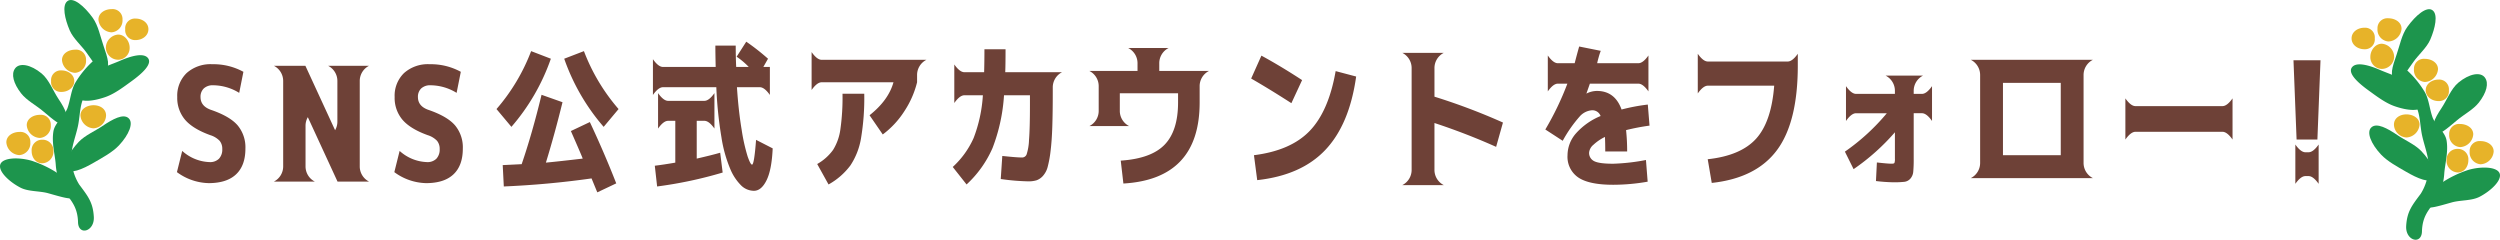
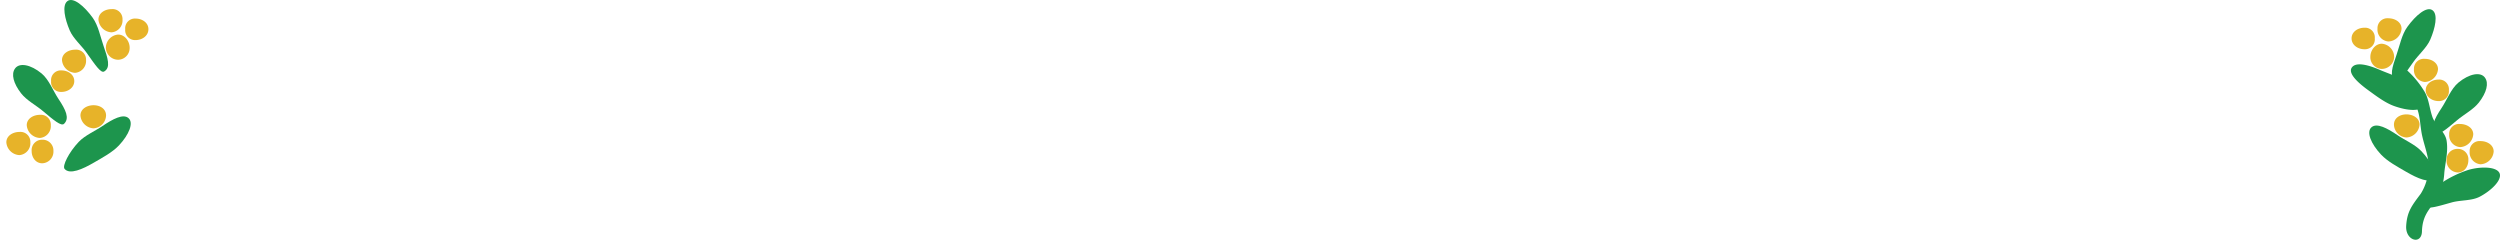
<svg xmlns="http://www.w3.org/2000/svg" viewBox="0 0 709.467 68.032">
  <defs>
    <style>.cls-1{fill:#1d954d}.cls-2{fill:#e7b329}</style>
  </defs>
  <g id="Layer_2" data-name="Layer 2">
    <g id="sns">
      <path class="cls-1" d="M29.55 20.3c-.954.538-2.614-1.993-4.954-5.3-1.491-2.113-3.808-4.049-4.813-6.379-1.412-3.299-2.208-7.05-.693-8.27 1.627-1.346 4.839 1.386 7.21 4.684 1.595 2.216 2.145 5.292 3.049 7.886 1.24 3.585 2.148 6.253.2 7.376M18.177 35.135c-.785.767-2.892-1-5.985-3.608-1.973-1.666-4.647-3.041-6.2-5.039C3.791 23.653 3.116 21 4.275 19.427c1.234-1.707 4.421-1.152 7.542 1.431 2.1 1.758 3.25 4.931 4.774 7.21 2.1 3.144 3.2 5.5 1.586 7.067m.151 12.793c-.724-.83 1.237-4.747 4.026-7.674 1.784-1.866 4.625-3.052 6.726-4.489 2.958-2.01 5.844-3.534 7.345-2.279 1.641 1.345.117 4.816-2.657 7.765-1.879 1.993-4.688 3.47-7.059 4.856-3.269 1.913-6.926 3.539-8.381 1.821" />
-       <path class="cls-1" d="M21.438 27.278C20.9 26.31 23.425 23 26.721 20.64c2.1-1.5 4.994-2.376 7.327-3.384 3.276-1.437 6.675-2.313 7.915-.808 1.348 1.627-1.424 4.284-4.713 6.655-2.211 1.6-4.679 3.493-7.262 4.41-3.571 1.26-7.422 1.706-8.55-.235m-.409 28.587c-.395 1.031-3.436.075-7.331-1.019-2.473-.7-5.68-.424-7.934-1.615C2.6 51.576-.355 48.753.035 46.846c.438-2.085 4.945-2.342 8.836-1.26a30.826 30.826 0 017.774 3.757c3.221 1.993 5.208 4.432 4.384 6.522" />
-       <path class="cls-1" d="M22.145 63.052c-.114-3.991-1.689-5.784-3.307-7.983a15.824 15.824 0 01-3.021-8.412c-.2-2.783-1.194-6.088-.661-9.352.407-2.543 3.25-4.432 4.034-6.74.842-2.462.988-5.028 2.2-7.118a27.461 27.461 0 014.647-5.778c1-.968 3.05-2 4.018-1s-.009 3.116-1.011 4.078a25.936 25.936 0 00-5.24 6.8c-1.223 2.537-1.1 5.664-1.715 8.378-.644 2.921-1.8 5.721-1.8 8.287a14.514 14.514 0 002.187 8.149c2.474 3.321 3.914 5.045 4.149 9.185.235 4.175-4.375 5.452-4.484 1.506" />
      <path class="cls-2" d="M30.037 13.528a3.528 3.528 0 003.5 3.43 3.326 3.326 0 003.255-3.43c0-1.85-1.4-3.717-3.255-3.717a3.8 3.8 0 00-3.5 3.717M22.83 32.77a3.939 3.939 0 003.725 3.648A3.777 3.777 0 0030.1 32.77c0-1.867-1.681-2.909-3.542-2.909S22.83 30.9 22.83 32.77m-8.33-9.753a2.794 2.794 0 002.944 3.07c1.858 0 3.633-1.22 3.633-3.07s-1.775-3.035-3.633-3.035a2.762 2.762 0 00-2.944 3.035" />
      <path class="cls-2" d="M35.537 8.288a2.8 2.8 0 002.949 3.087c1.867 0 3.631-1.214 3.631-3.087 0-1.85-1.764-3.018-3.631-3.018a2.755 2.755 0 00-2.949 3.018M8.98 42.854c0 1.85 1.159 3.488 3.018 3.488a3.312 3.312 0 003.166-3.488A3.061 3.061 0 0012 39.653a2.946 2.946 0 00-3.018 3.2M1.8 40.392a3.915 3.915 0 003.7 3.625 3.381 3.381 0 003.112-3.625A2.814 2.814 0 005.5 37.443c-1.844 0-3.7 1.088-3.7 2.949m15.793-23.348a3.926 3.926 0 003.719 3.625 3.39 3.39 0 003.107-3.625 2.815 2.815 0 00-3.107-2.944c-1.852 0-3.719 1.088-3.719 2.943M27.938 5.551a3.919 3.919 0 003.719 3.625 3.379 3.379 0 003.107-3.625 2.817 2.817 0 00-3.107-2.961c-1.855 0-3.719 1.094-3.719 2.961M7.591 35.53a3.909 3.909 0 003.731 3.619 3.379 3.379 0 003.1-3.619 2.817 2.817 0 00-3.1-2.944c-1.864 0-3.731 1.088-3.731 2.944" />
      <path class="cls-1" d="M679.917 22.9c.953.538 2.614-1.993 4.953-5.3 1.492-2.113 3.808-4.049 4.814-6.379 1.411-3.293 2.207-7.044.692-8.264-1.626-1.346-4.839 1.386-7.212 4.684-1.6 2.217-2.145 5.292-3.05 7.886-1.24 3.585-2.147 6.253-.2 7.376m11.376 14.831c.784.767 2.892-1 5.984-3.608 1.973-1.666 4.647-3.041 6.205-5.039 2.2-2.835 2.872-5.492 1.712-7.061-1.234-1.707-4.421-1.152-7.542 1.431-2.1 1.758-3.249 4.931-4.773 7.21-2.1 3.144-3.2 5.5-1.586 7.067m-.152 12.793c.724-.83-1.237-4.747-4.026-7.674-1.784-1.866-4.624-3.052-6.726-4.489-2.958-2.01-5.844-3.533-7.344-2.279-1.641 1.345-.118 4.816 2.657 7.765 1.878 1.993 4.687 3.47 7.058 4.856 3.27 1.913 6.927 3.539 8.381 1.821" />
      <path class="cls-1" d="M688.028 29.877c.539-.968-1.987-4.278-5.283-6.638-2.1-1.5-4.993-2.376-7.327-3.384-3.275-1.437-6.674-2.313-7.914-.807-1.349 1.626 1.423 4.283 4.713 6.654 2.21 1.6 4.679 3.493 7.262 4.41 3.57 1.26 7.421 1.706 8.549-.235m.41 28.587c.395 1.031 3.436.075 7.33-1.019 2.474-.7 5.681-.424 7.934-1.615 3.167-1.655 6.119-4.478 5.73-6.385-.438-2.085-4.945-2.342-8.836-1.26a30.794 30.794 0 00-7.774 3.757c-3.222 1.993-5.209 4.432-4.384 6.522" />
      <path class="cls-1" d="M687.321 65.651c.115-3.991 1.69-5.784 3.307-7.983a15.815 15.815 0 003.021-8.412c.2-2.783 1.194-6.088.662-9.352-.407-2.543-3.25-4.432-4.035-6.74-.842-2.462-.988-5.028-2.2-7.118a27.465 27.465 0 00-4.648-5.778c-1-.968-3.049-2-4.017-1s.009 3.116 1.011 4.078a25.936 25.936 0 015.24 6.8c1.222 2.537 1.1 5.664 1.715 8.378.644 2.921 1.795 5.721 1.8 8.287a14.505 14.505 0 01-2.188 8.149c-2.474 3.321-3.914 5.045-4.149 9.185-.235 4.175 4.375 5.452 4.484 1.506" />
      <path class="cls-2" d="M679.43 16.127a3.528 3.528 0 01-3.5 3.43 3.326 3.326 0 01-3.256-3.43c0-1.85 1.4-3.717 3.256-3.717a3.8 3.8 0 013.5 3.717m7.207 19.242a3.94 3.94 0 01-3.725 3.648 3.776 3.776 0 01-3.542-3.648c0-1.867 1.68-2.909 3.542-2.909s3.725 1.042 3.725 2.909m8.326-9.753a2.794 2.794 0 01-2.943 3.07c-1.858 0-3.634-1.22-3.634-3.07s1.776-3.035 3.634-3.035a2.761 2.761 0 012.943 3.035" />
      <path class="cls-2" d="M673.929 10.887a2.8 2.8 0 01-2.949 3.087c-1.867 0-3.631-1.214-3.631-3.087 0-1.85 1.764-3.018 3.631-3.018a2.755 2.755 0 012.949 3.018m26.558 34.566c0 1.85-1.16 3.488-3.018 3.488a3.313 3.313 0 01-3.167-3.488 3.062 3.062 0 013.167-3.2 2.947 2.947 0 013.018 3.2m7.184-2.462a3.915 3.915 0 01-3.705 3.625 3.381 3.381 0 01-3.113-3.625 2.814 2.814 0 013.113-2.949c1.844 0 3.705 1.088 3.705 2.949m-15.797-23.348a3.926 3.926 0 01-3.719 3.625 3.389 3.389 0 01-3.107-3.625 2.815 2.815 0 013.107-2.943c1.852 0 3.719 1.088 3.719 2.943M681.529 8.15a3.919 3.919 0 01-3.72 3.625A3.379 3.379 0 01674.7 8.15a2.816 2.816 0 013.106-2.961c1.856 0 3.72 1.094 3.72 2.961m20.35 29.979a3.909 3.909 0 01-3.731 3.619 3.379 3.379 0 01-3.1-3.619 2.817 2.817 0 013.1-2.944c1.864 0 3.731 1.088 3.731 2.944" />
-       <path d="M67.883 26.355a14.243 14.243 0 00-7.362-2.155 3.7 3.7 0 00-2.688.9 3.248 3.248 0 00-.926 2.439q0 2.548 2.865 3.6 5.421 1.845 7.648 4.416a9.745 9.745 0 012.225 6.614q0 4.789-2.644 7.295t-7.8 2.505a15.714 15.714 0 01-8.991-3.121l1.5-6.02A12.166 12.166 0 0059.464 46a3.549 3.549 0 002.688-.967 3.781 3.781 0 00.926-2.724 3.556 3.556 0 00-.749-2.351 6.236 6.236 0 00-2.645-1.6q-4.981-1.8-7.184-4.4a9.561 9.561 0 01-2.2-6.416 8.956 8.956 0 012.644-6.79 10.16 10.16 0 017.317-2.526 17.7 17.7 0 018.815 2.153zm9.834 25.181a4.832 4.832 0 002.644-4.394V23.06a4.833 4.833 0 00-2.644-4.395h8.947l9.3 20.171H93.1a4.831 4.831 0 002.645-4.395V23.06a4.832 4.832 0 00-2.645-4.395h11.636a4.831 4.831 0 00-2.644 4.395v24.082a4.83 4.83 0 002.644 4.394h-8.948l-9.3-20.171h2.864a4.833 4.833 0 00-2.644 4.395v11.382a4.832 4.832 0 002.644 4.394zm51.862-25.181a14.237 14.237 0 00-7.361-2.153 3.7 3.7 0 00-2.689.9 3.248 3.248 0 00-.926 2.439q0 2.548 2.866 3.6 5.421 1.845 7.647 4.416a9.746 9.746 0 012.226 6.614q0 4.789-2.645 7.295t-7.8 2.505a15.714 15.714 0 01-8.991-3.121l1.5-6.02A12.17 12.17 0 00121.16 46a3.547 3.547 0 002.688-.967 3.777 3.777 0 00.926-2.724 3.556 3.556 0 00-.749-2.351 6.238 6.238 0 00-2.644-1.6q-4.983-1.8-7.185-4.4a9.561 9.561 0 01-2.2-6.416 8.956 8.956 0 012.644-6.79 10.162 10.162 0 017.317-2.526 17.7 17.7 0 018.815 2.153zm26.748-9.69A59.237 59.237 0 01145.132 36l-4.232-5.053a54.725 54.725 0 009.829-16.436zm5.685 20.522l5.378-2.549q4.056 8.613 7.493 17.4l-5.377 2.548-1.631-3.955q-12.387 1.758-24.9 2.285l-.308-6.064q3.7-.175 5.378-.264 3-8.744 5.641-19.687l5.951 2.109q-2.249 9.141-4.716 17.139 3.3-.307 10.445-1.143-.092-.391-3.354-7.819zm-1.9-20.522l5.6-2.154a54.725 54.725 0 009.829 16.436L171.312 36a59.22 59.22 0 01-11.195-19.335zm48.938-.572l2.732-4.262a64.7 64.7 0 016.171 4.834l-1.322 2.329h1.85v7.954q-1.542-2.2-2.864-2.2h-6.48q.44 6.681 1.323 11.976a51.732 51.732 0 001.7 7.646q.814 2.35 1.256 2.351.617 0 1.146-7.031l4.716 2.417q-.266 6.065-1.741 9.053t-3.592 2.988a5.222 5.222 0 01-3.5-1.406 14.238 14.238 0 01-3.13-4.615 37.579 37.579 0 01-2.578-9.162 113.762 113.762 0 01-1.455-14.217h-15.125q-1.321 0-2.864 2.2V16.8q1.54 2.2 2.864 2.2H203.1q-.089-3.867-.088-6.065h5.774q0 3.208.132 6.065h3.57a21.223 21.223 0 00-3.438-2.907zm-3.967 32.871a118.531 118.531 0 01-18.6 3.955l-.661-5.888q2.513-.307 5.818-.879V34.287h-2.027q-1.323 0-2.865 2.2V26.42q1.542 2.2 2.865 2.2h10.27q1.322 0 2.865-2.2v10.064q-1.544-2.2-2.865-2.2h-2.161v10.725q4.409-1.011 6.657-1.67zm25.241-23.422V14.775q1.542 2.2 2.864 2.2H262.9a4.831 4.831 0 00-2.644 4.395v1.977a26.346 26.346 0 01-3.615 8.218 24.978 24.978 0 01-6.126 6.592l-3.747-5.449q5.376-4.263 6.788-9.361h-20.368q-1.322-.003-2.864 2.195zm8.77 1.054h6.171a68.835 68.835 0 01-.925 12.678 19.858 19.858 0 01-3.019 7.691 19.582 19.582 0 01-6.193 5.383l-3.217-5.8a14.157 14.157 0 004.5-4 14.729 14.729 0 002.072-5.8 64.455 64.455 0 00.611-10.148zm40.274-12.612h5.994q0 4.482-.088 6.5h16.132a4.83 4.83 0 00-2.645 4.394V26.2q0 5.712-.132 9.734t-.485 6.877a31.913 31.913 0 01-.815 4.5 6.189 6.189 0 01-1.345 2.593 4.449 4.449 0 01-1.806 1.253 7.737 7.737 0 01-2.38.307 63.182 63.182 0 01-7.8-.659l.44-6.548q4.1.439 5.6.44a1.372 1.372 0 001.3-.879 15 15 0 00.682-4.109q.266-3.23.265-9.91v-2.763h-7.36a50.344 50.344 0 01-3.262 14.985 30.855 30.855 0 01-7.363 10.327l-3.923-4.966a24.859 24.859 0 005.928-8.217 40.769 40.769 0 002.623-12.129h-5.246q-1.32 0-2.864 2.2V18.291q1.542 2.2 2.864 2.2h5.6q.086-2.991.086-6.507zm29.782 6.152h13.664v-2.109a4.834 4.834 0 00-2.644-4.4h11.459a4.833 4.833 0 00-2.645 4.4v2.109h14.105a4.832 4.832 0 00-2.645 4.395v4.526q0 21.753-21.641 23.027l-.75-6.5q8.639-.572 12.453-4.527t3.812-12v-2.593h-16.529v4.922a4.833 4.833 0 002.644 4.395H309.15a4.832 4.832 0 002.645-4.395v-6.855a4.832 4.832 0 00-2.645-4.395zm45.914 2.154l2.909-6.5q5.423 2.944 11.548 6.943l-3.041 6.548q-6.214-4.003-11.416-6.991zm23.978-2.11l5.818 1.538q-1.9 13.58-8.727 20.808t-19.35 8.592l-.926-7.076q10.489-1.317 15.846-6.921t7.339-16.941zM397.958 15h11.768a4.833 4.833 0 00-2.644 4.394v8.042a176.135 176.135 0 0119.437 7.339l-1.939 6.9a182.622 182.622 0 00-17.5-6.767v13.221a4.833 4.833 0 002.644 4.4h-11.766a4.831 4.831 0 002.644-4.4v-28.74A4.831 4.831 0 00397.958 15zM467.1 45.405l.485 6.152a56.75 56.75 0 01-9.785.879q-6.832 0-9.895-2.065a7.1 7.1 0 01-3.063-6.329 9.473 9.473 0 012.423-6.218 19.069 19.069 0 016.964-4.9 2.477 2.477 0 00-2.511-1.626 5.142 5.142 0 00-3.5 1.846 37.171 37.171 0 00-4.739 6.812l-4.936-3.208A83.2 83.2 0 00444.8 23.74h-2.689q-1.323 0-2.865 2.2V15.742q1.542 2.2 2.865 2.2h4.76q.573-2.241 1.278-4.746l6.127 1.23a19.062 19.062 0 00-.595 1.824c-.22.776-.361 1.34-.419 1.692h11.68q1.323 0 2.865-2.2v10.2q-1.543-2.2-2.865-2.2h-13.756q-.309.879-.969 2.768l-.088.088a6.631 6.631 0 013.041-.791q5.112 0 7.008 5.274a53.886 53.886 0 017.449-1.407l.485 5.977a61.2 61.2 0 00-6.656 1.274 55.7 55.7 0 01.308 6.065h-6.214q0-2.284-.088-4.131a13.288 13.288 0 00-3.284 2.241 3.283 3.283 0 00-1.212 2.2 2.56 2.56 0 001.367 2.395q1.365.77 5.465.769a57.589 57.589 0 009.302-1.059zm14.706-30.147q1.543 2.2 2.866 2.2h22.655q1.322 0 2.864-2.2V18.6q0 16.041-5.906 23.994t-18.512 9.317l-1.145-6.724q9.342-1.011 13.707-5.8t5.157-15.073h-18.82q-1.323 0-2.866 2.2zm42.059 9.185q1.542 2.2 2.865 2.2h11.02v-.791a4.831 4.831 0 00-2.645-4.394h10.622a4.832 4.832 0 00-2.644 4.394v.791h2.336q1.323 0 2.865-2.2v9.888q-1.543-2.2-2.865-2.2h-2.336v12.92a36.845 36.845 0 01-.132 3.714 3.417 3.417 0 01-.815 1.933 2.689 2.689 0 01-1.72.9 26.794 26.794 0 01-3.108.132 46.688 46.688 0 01-4.936-.352l.264-5.273q3.086.353 4.188.351c.44 0 .705-.072.793-.219a3.209 3.209 0 00.133-1.231v-7.47A61.508 61.508 0 01526.025 48l-2.468-4.966a59.85 59.85 0 0011.9-10.9h-8.727q-1.323 0-2.865 2.2zm44.373 26.103h-8.947a4.831 4.831 0 002.644-4.394V21.367a4.833 4.833 0 00-2.644-4.395h34.643a4.833 4.833 0 00-2.644 4.395v24.785a4.831 4.831 0 002.644 4.394zm.177-6.5h16.4V23.52h-16.4zm34.739-4.446V27.915q1.542 2.2 2.865 2.2H630.7q1.323 0 2.865-2.2V39.6q-1.543-2.2-2.865-2.2h-24.681q-1.319.007-2.865 2.2zm47.705-22.5h7.669l-.881 22.5h-5.906zm.529 35.068V41.01q1.542 2.2 2.865 2.2h.882q1.322 0 2.865-2.2v11.162q-1.545-2.2-2.865-2.2h-.882q-1.322.003-2.865 2.2z" fill="#6e4137" />
    </g>
  </g>
</svg>